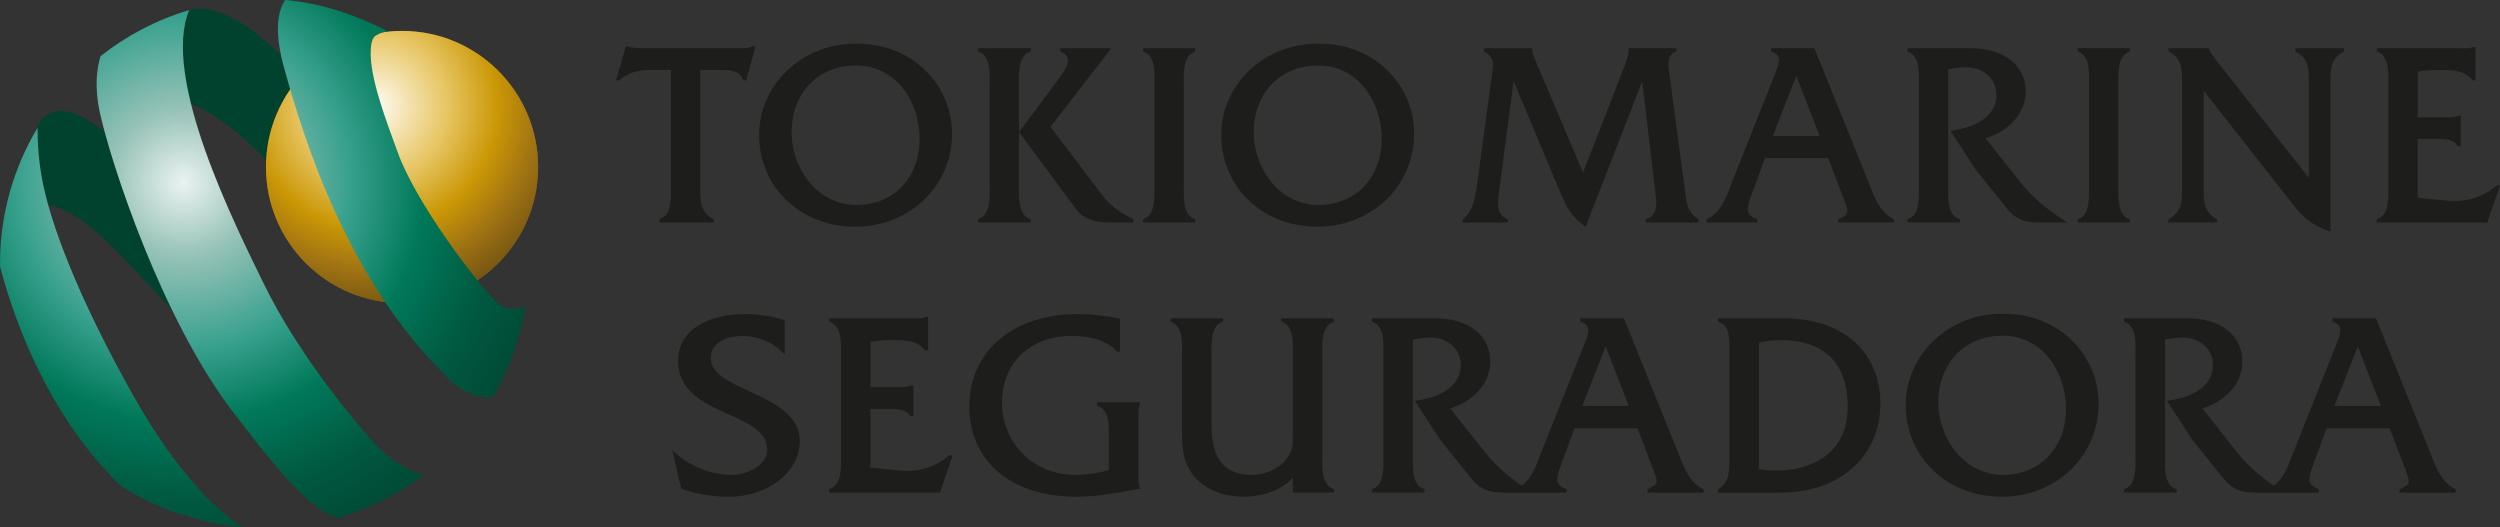
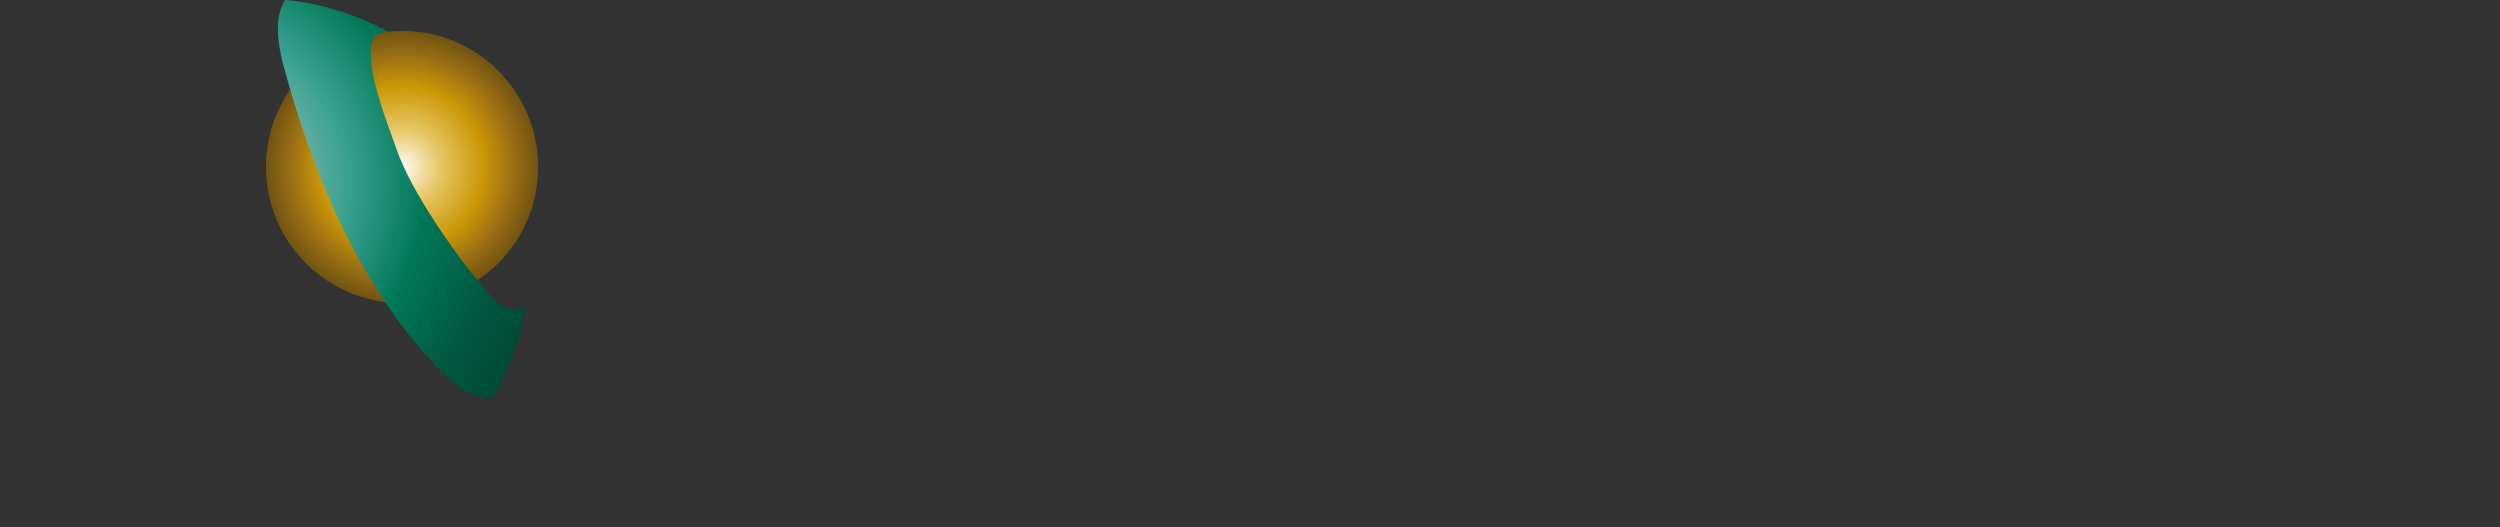
<svg xmlns="http://www.w3.org/2000/svg" xmlns:xlink="http://www.w3.org/1999/xlink" id="Camada_2" viewBox="0 0 1342.55 283.17">
  <rect x="0" y="0" width="1342.55" height="283.17" fill="#333333" stroke="none" />
  <defs>
    <style>.cls-1{fill:#1d1d1b;fill-rule:evenodd;}.cls-2{fill:url(#radial-gradient-5);}.cls-3{fill:url(#radial-gradient-4);}.cls-4{fill:url(#radial-gradient-3);}.cls-5{fill:url(#radial-gradient-2);}.cls-6{fill:url(#radial-gradient);}.cls-7{fill:#00422e;}</style>
    <radialGradient id="radial-gradient" cx="215.91" cy="89.68" fx="215.91" fy="89.68" r="73.09" gradientUnits="userSpaceOnUse">
      <stop offset="0" stop-color="#fffcf5" />
      <stop offset=".28" stop-color="#e7c665" />
      <stop offset=".6" stop-color="#ca9705" />
      <stop offset=".8" stop-color="#9f7213" />
      <stop offset="1" stop-color="#715312" />
    </radialGradient>
    <radialGradient id="radial-gradient-2" cx="200.72" cy="57.13" fx="200.72" fy="57.13" r="111.1" gradientUnits="userSpaceOnUse">
      <stop offset="0" stop-color="#fffcf5" />
      <stop offset=".35" stop-color="#e7c665" />
      <stop offset=".6" stop-color="#ca9705" />
      <stop offset=".8" stop-color="#9f7213" />
      <stop offset="1" stop-color="#715312" />
    </radialGradient>
    <radialGradient id="radial-gradient-3" cx="98.55" cy="98.12" fx="98.55" fy="98.12" r="214.04" gradientUnits="userSpaceOnUse">
      <stop offset="0" stop-color="#ebf3f1" />
      <stop offset=".18" stop-color="#98c3b8" />
      <stop offset=".42" stop-color="#37a08d" />
      <stop offset=".6" stop-color="#007959" />
      <stop offset=".8" stop-color="#005840" />
      <stop offset="1" stop-color="#004632" />
    </radialGradient>
    <radialGradient id="radial-gradient-4" cx="98.55" cy="98.12" fx="98.55" fy="98.12" r="214.04" xlink:href="#radial-gradient-3" />
    <radialGradient id="radial-gradient-5" cx="98.55" cy="98.12" fx="98.55" fy="98.12" r="214.04" xlink:href="#radial-gradient-3" />
  </defs>
  <g id="Camada_2-2">
-     <path class="cls-7" d="M14.78,112.01s11.86-12.67,44.57,19.76c32.71,32.44,59.76,65.57,59.76,65.57,0,0-39.81-152.06-15.99-141.53,23.82,10.53,42.99,33.86,42.99,33.86l17.92-46.08S122.78-7.15,97.03,7.1c0,0-44.5,31.5-37.5,66.75,0,0-31.25-30.5-40.97-2.48-8.93,25.76-3.78,40.65-3.78,40.65Z" />
    <path class="cls-6" d="M215.91,16.59c-40.37,0-73.09,32.72-73.09,73.09s32.72,73.09,73.09,73.09,73.09-32.72,73.09-73.09-32.72-73.09-73.09-73.09Z" />
-     <path class="cls-5" d="M215.91,16.59c-40.37,0-73.09,32.72-73.09,73.09s32.72,73.09,73.09,73.09,73.09-32.72,73.09-73.09-32.72-73.09-73.09-73.09Z" />
-     <path class="cls-4" d="M71.85,212.91c-20.55-36.38-39.51-76.72-47.4-108.23-3.65-14.56-4.35-27.52-4.27-36.07C7.37,89.95,0,114.92,0,141.62c0,.53.01,1.06.02,1.59,8.25,31.14,26.47,80.26,64.53,117.46,8.83,5.76,18.33,10.56,28.37,14.27l20.68,5.88c5.43,1.1,10.97,1.89,16.61,2.36-12.03-7.85-33.78-26.75-58.35-70.26Z" />
-     <path class="cls-3" d="M199.91,236.88c-14.42-16.37-41.17-49.63-57.87-83.74-15.79-32.25-55.59-111.39-40.44-147.72-17.5,5.19-33.6,13.66-47.57,24.7-2,6.23-3.47,16.29-.35,30.58,5.76,26.32,33.12,110.87,72.05,161.36,15.54,20.15,32.1,41.93,46.25,51.38,3.25,2.17,6.39,3.68,9.31,4.74,16.87-4.84,32.45-12.72,46.11-23.01-2.55-.84-5.27-1.9-8.05-3.22-6.89-3.29-14.08-8.95-19.45-15.04Z" />
    <path class="cls-2" d="M267.44,162.77c-12.41-11.35-44.33-54.75-53.67-80.42-6.62-18.2-15.33-40.8-14.68-55.41.12-2.83.65-6.67,2.68-7.84,3.11-1.79,3.55-1.6,5.34-2.03.41-.1.75-.12,1.51-.11C192.21,8.47,172.52,1.5,153.16,0c-3.71,5.39-6.23,15.83-.71,36.01,10.67,39,33.84,113.14,86.25,165.07,0,0,11.07,13.56,25.91,12.35,8.7-14.82,14.79-31.35,17.64-48.97-5.04,2.05-10.38,2.35-14.81-1.7Z" />
-     <path class="cls-1" d="M404.62,24.91h-.58l-.17.08c-1.71.8-3.93.91-6.07.91h-55.38s-1.44-.19-1.44-.19c-1.27-.16-2.46-.28-3.57-.73l-.14-.06h-1.16l-5.33,18.22h1.79l.22-.2c3.7-3.45,9.38-5.39,16.02-5.39h11.45v61.56l.02,1.86c.02.69.02,1.41.02,2.16,0,5.71-.51,12.45-5.64,14.41l-.51.19v1.76h29.14v-1.66l-.39-.23c-6.73-3.94-6.84-8.85-6.84-16.21v-63.83h11.73c4.36,0,9.55.58,11.22,5.07l.19.51h1.57l4.89-18.22h-1.04ZM364.15,193.83c0,16.49,14.43,22.96,27.15,28.69,10.63,4.78,20.68,9.28,20.68,18.8,0,8.93-11.06,13.68-19.04,13.68-10.51,0-21.69-4.27-29.9-11.4l-1.96-1.69,4.72,20.44.43.16c7.61,2.82,16.08,4.25,25.18,4.25,21.01,0,38.1-13.35,38.1-29.77,0-14.44-14.39-21.04-27.09-26.87-10.66-4.9-20.74-9.52-20.74-17.82,0-8.76,9.21-11.87,17.09-11.87s16.19,3.35,21.23,8.54l1.45,1.49v-18.49l-.59-.19c-6.58-2.06-13.63-3.11-20.96-3.11-16.49,0-35.74,6.59-35.74,25.15h0ZM1040.94,216.17c0-21.12,14.17-35.89,34.47-35.89,22.12,0,34.06,20.22,34.06,39.25,0,20.89-13.9,35.47-33.79,35.47-21.46,0-34.75-20.16-34.75-38.83h0ZM1037.93,183.39c-9.37,9.2-14.53,21.29-14.53,34.04,0,28.12,22.18,49.32,51.6,49.32s52-21.97,52-50.02c0-12.62-4.98-24.56-14.03-33.6-9.48-9.48-22.48-14.66-36.59-14.59-14.67-.35-28.33,4.93-38.45,14.86h0ZM956.24,182.66c23.56,0,36,12.41,36,35.89,0,25.23-19.81,34.21-38.36,34.21-3.38,0-6.41-.31-9.31-.86v-67.84c4.09-.92,7.93-1.4,11.67-1.4h0ZM923.43,170.91h-.84v1.9l.61.18c5.73,1.7,5.62,9.51,5.53,15.78l-.02,2.12v52.65l.02,2.41c.06,7.03.12,12.57-5.76,16.6l-.37.25v1.72h34.21c31.2,0,52.98-19.59,52.98-47.65s-20.03-45.96-52.28-45.96h-34.07ZM1266.19,185.96c1.33,3.46,11.61,29.99,12.39,32.02h-24.92c.8-2.04,11.17-28.57,12.53-32.02h0ZM1275.36,170.91h-22.8v1.89l.59.19c1.69.53,2.77,1.32,3.3,2.42,1.07,2.24-.3,5.71-1.49,8.76l-.26.69-23.2,58.24s-.76,1.99-.76,1.99c-2.32,6.14-4.53,11.99-9.66,15.77-7.47-5.15-14.45-11.44-19.15-17.28,0,0-15.61-19.72-19.24-24.31,10.89-3.02,21.52-12.3,21.52-25.03,0-14.17-11.63-23.33-29.62-23.33h-33.94v1.85l.56.21c5.79,2.17,5.69,10.04,5.59,16.36l-.03,2.12v52.65l.03,2.08c.08,5.99.2,14.22-5.58,16.26l-.57.2v1.87h28.24v-1.87l-.56-.2c-5.22-1.84-5.71-8.62-5.71-14.37,0-.72,0-1.42.02-2.1v-63.7c3.33-.56,6.06-.9,8.66-1.01,4.97-.22,9.65,1.41,12.85,4.48,2.76,2.64,4.21,6.17,4.21,10.18,0,13.59-14.63,17.82-23.35,19.14l-1.28.19,13.49,20.81c.06.07,17.02,21.16,17.02,21.16,4.23,5.26,8.94,7.3,16.78,7.3h34.21v-1.86l-.55-.2c-3.19-1.21-4.46-2.73-4.46-5.15,0-1.98.85-4.59,2.17-8.14,0-.01,6.04-16.43,7.03-19.16h33.87c.4,1.03,7.3,19.16,7.3,19.16l.67,1.7c1.44,3.74,2.29,5.93,2.29,7.45,0,1.9-1.31,2.74-4.46,4.16l-.5.23v1.81h30.19v-1.79l-.47-.23c-6.97-3.56-9.62-10.27-12.42-17.37l-.8-2.02-29.13-72.19h-.57ZM862.28,185.96c1.34,3.46,11.62,29.99,12.39,32.02h-24.91c.79-2.04,11.17-28.57,12.52-32.02h0ZM871.47,170.91h-22.82v1.89l.61.19c1.69.53,2.76,1.32,3.28,2.42,1.07,2.24-.28,5.71-1.47,8.76l-.26.69-23.22,58.24s-.75,1.99-.75,1.99c-2.33,6.14-4.54,11.99-9.67,15.77-7.46-5.15-14.44-11.44-19.14-17.28,0,0-15.63-19.72-19.25-24.31,10.89-3.02,21.52-12.3,21.52-25.03,0-14.17-11.62-23.33-29.62-23.33h-33.92v1.85l.54.21c5.81,2.17,5.69,10.04,5.59,16.36l-.02,2.12v52.65l.02,2.08c.09,5.99.22,14.22-5.58,16.26l-.56.2v1.87h28.24v-1.87l-.55-.2c-5.22-1.84-5.73-8.62-5.73-14.37,0-.72.02-1.42.02-2.1l.02-1.87v-61.84c3.32-.56,6.06-.9,8.64-1.01,4.97-.22,9.65,1.41,12.84,4.48,2.76,2.64,4.21,6.17,4.21,10.18,0,13.59-14.63,17.82-23.33,19.14l-1.3.19,13.51,20.81c.05.07,17.01,21.16,17.01,21.16,4.25,5.26,8.95,7.3,16.79,7.3h34.21v-1.86l-.54-.2c-3.21-1.21-4.46-2.73-4.46-5.15,0-1.98.84-4.59,2.17-8.14,0-.01,6.03-16.43,7.04-19.16h33.87c.39,1.03,7.29,19.16,7.29,19.16l.67,1.7c1.44,3.74,2.29,5.93,2.29,7.45,0,1.9-1.32,2.74-4.46,4.16l-.5.23v1.81h30.2v-1.79l-.47-.23c-6.97-3.56-9.62-10.27-12.43-17.37l-.8-2.02-29.12-72.19h-.58ZM715.42,170.91h-27.27v1.85l.54.2c5.76,2.2,5.67,10.46,5.59,16.5v1.85s-.01,42.68-.01,42.68c0,4.68.01,7.78-2.76,11.58-4.12,5.91-11.46,9.43-19.61,9.43-14.31,0-21.27-8.64-21.27-26.4v-37.29l-.02-1.85c-.06-6.04-.15-14.29,5.59-16.5l.54-.2v-1.85h-28.1v1.85l.55.21c5.8,2.17,5.67,10.32,5.58,16.27l-.02,2.07v38.35c-.01,9.76-.01,18.98,7.32,27.03,5.84,6.38,15.24,10.06,25.79,10.06,8.55,0,19.61-2.74,26.4-10.12v7.88h22.12v-1.86l-.54-.2c-5.89-2.21-5.79-10.49-5.72-16.53l.02-1.82v-52.65l-.02-1.87c-.07-6.09-.17-14.41,5.72-16.61l.76-.29-.59-1.77h-.6ZM520.55,218.27c0,29.45,22.54,48.48,57.43,48.48,11.09,0,21.54-1.97,32.62-4.06l1.8-.34-.41-.97c-.66-1.56-.64-3.39-.63-5.17v-32.92c0-2.05,0-4.15.63-5.68l.06-.15v-1.43h-22.96v1.83l.53.22c5.44,2.18,5.86,7.83,5.86,14.99v19.43c-5.75,1.61-12.11,2.5-18.48,2.5-21.82,0-38.92-17-38.92-38.69s15.38-35.89,37.39-35.89c5.09,0,17.63.78,24.13,8.1l.25.28h1.64v-17.61l-.67-.14c-7.59-1.6-14.78-2.39-22.01-2.39-34.85,0-58.26,19.93-58.26,49.6h0ZM497.64,170.21h-.63l-.19.11c-1.28.68-3,.65-4.82.61l-1.31-.02h-45.34v1.85l.55.21c5.88,2.2,5.79,10.53,5.72,16.61l-.02,1.87v52.65l.02,1.84c.07,6.09.16,14.43-5.71,16.5l-.57.2v1.87h59.43l6.83-19.99h-1.92l-.24.2c-6.63,5.87-16.01,8.87-25.09,8.03,0,0-15.49-1.47-16.89-1.61v-31.49h9.86c4.14,0,9.3,0,11.22,3.48l.24.43h1.75v-16.51h-1.46l-.18.09c-1.49.75-3.65.75-5.74.75h-15.7v-24.37c4.31-.74,8.93-.89,13.33-.89,5.92,0,11.58.4,15.77,5.29l.25.3h1.64v-18.04h-.84ZM1328.62,25.21h-.6l-.19.09c-1.3.69-3.02.66-4.85.62l-1.32-.03h-45.34v1.77l.55.19c5.91,2.21,5.82,10.58,5.76,16.68l-.03,1.87v52.72l.03,1.83c.06,6.12.15,14.48-5.76,16.58l-.55.19v1.77h59.41l6.82-19.91h-1.83l-.22.19c-6.66,5.88-16.06,8.9-25.18,8.08,0,0-15.63-1.51-16.95-1.62v-31.61h9.93c4.17-.02,9.34-.02,11.26,3.5l.23.41h1.69v-16.42h-1.41l-.15.08c-1.52.77-3.69.77-5.78.77h-15.77v-24.53c4.34-.73,8.97-.87,13.4-.87,5.93,0,11.62.41,15.82,5.29l.25.3h1.58v-17.95h-.81ZM1257.92,25.9h-25.28v1.68l.4.23c6.71,3.81,6.83,8.7,6.83,16.06v51.57c-2.68-3.38-49.53-62.81-49.53-62.81l-1.92-2.77c-.98-1.1-1.48-1.73-1.98-3.3l-.19-.53-.57-.14h-21.1v1.68l.39.22c6.86,3.97,6.86,9.13,6.86,16.93v55.8c0,7.8,0,12.96-7,17.07l-.38.23v1.66h26.21v-1.66l-.4-.23c-6.71-3.94-6.83-8.85-6.83-16.22v-52.66c2.65,3.38,46.32,59.01,46.32,59.01,5.93,7.73,10.29,12.7,20.68,16.22l1.07.36V44.73c0-7.8,0-12.96,6.83-16.93l.39-.22v-1.68h-.79ZM1142.92,25.9h-27.22v1.76l.51.2c5.84,2.18,5.73,10.09,5.64,16.42l-.03,2.13v52.7l.03,1.86c.06,6.11.15,14.48-5.62,16.57l-.53.19v1.76h28.02v-1.76l-.49-.19c-5.79-2.21-5.7-10.51-5.64-16.57v-56.41c-.07-6.12-.16-14.49,5.64-16.7l.49-.2v-1.76h-.8ZM1025.14,25.9h-.81v1.76l.51.2c5.84,2.18,5.71,10.09,5.62,16.42v2.13s-.01,52.7-.01,52.7v2.09c.11,6.02.23,14.25-5.59,16.34l-.53.17v1.77h28.16v-1.77l-.51-.17c-5.27-1.87-5.76-8.68-5.76-14.45V37.16c3.38-.56,6.12-.9,8.71-1.01,5-.22,9.71,1.42,12.9,4.5,2.77,2.65,4.25,6.19,4.25,10.22,0,13.64-14.67,17.9-23.42,19.21l-1.21.19,13.48,20.75c.05.08,17.03,21.18,17.03,21.18,4.23,5.25,8.92,7.28,16.76,7.28h15.56l-2.33-1.47c-8.63-5.47-16.99-12.71-22.37-19.4,0,0-15.77-19.94-19.31-24.39,10.91-2.99,21.58-12.3,21.58-25.01,0-14.17-11.62-23.32-29.6-23.32h-33.1ZM964.67,40.76c1.26,3.3,11.73,30.34,12.49,32.25h-25.1c.74-1.92,11.32-28.97,12.61-32.25h0ZM973.86,25.9h-22.77v1.79l.54.2c1.71.51,2.79,1.32,3.33,2.43,1.08,2.27-.3,5.74-1.49,8.83l-.25.68-23.25,58.31s-.76,1.97-.76,1.97c-2.68,7.13-5.23,13.89-12.36,17.47l-.44.2v1.71h27.21v-1.76l-.53-.19c-2.22-.84-3.53-1.84-4.1-3.14-.28-.59-.4-1.26-.4-2.03,0-2.13.98-4.93,2.18-8.22,0,0,5.95-16.19,7.05-19.21h33.99c.37.97,7.31,19.21,7.31,19.21l.65,1.7c1.44,3.69,2.29,5.91,2.29,7.46,0,1.93-1.3,2.82-4.48,4.25l-.47.22v1.71h30.12v-1.68l-.43-.23c-6.99-3.58-9.65-10.3-12.47-17.42l-.79-2.02-29.16-72.24h-.53ZM899.44,25.9h-24.88v.93c0,2.8-.93,5.45-2.05,8.39,0,.02-21.07,54.06-22.4,57.47-1.42-3.38-25.4-59.86-25.4-59.86,0-.01-.41-.95-.41-.95-.73-1.65-1.47-3.32-1.47-5.04v-.79l-.79-.14h-25.14v1.69l.4.22c5.36,2.93,4.68,7.28,4.08,11.15l-.17,1.04-7.92,58.6s-.12.72-.12.72c-1.06,7.27-1.98,13.56-7.42,18.37l-.26.24v1.56h24.27v-1.71l-.48-.22c-3.73-1.67-4.79-4.49-4.79-8.42,0-2.23.32-4.81.73-7.77,0,0,6.92-52.56,7.62-57.83,2.09,4.94,25.3,60.36,25.3,60.36,3.49,8.12,5.58,11.94,12.52,17.25l.84.64s28.27-72.65,30.41-78.15c.67,5.74,7.56,64.24,7.56,64.24,0,4.77-.9,8.29-5.16,9.64l-.56.17v1.79h28.43v-1.62l-.33-.25c-5.27-3.71-5.95-7.25-6.77-13.71l-9.19-68.65c0-1.4.28-6.37,3.75-7.38l.59-.19v-1.8h-.79ZM673.27,71.16c0-21.19,14.22-35.99,34.56-35.99,22.18,0,34.15,20.28,34.15,39.34,0,20.92-13.93,35.55-33.87,35.55-21.52,0-34.84-20.2-34.84-38.91h0ZM670.35,38.36c-9.36,9.21-14.52,21.29-14.52,34.04,0,28.12,22.17,49.34,51.6,49.34s51.99-21.98,51.99-50.03c0-12.64-4.97-24.54-14.02-33.6-9.5-9.48-22.48-14.66-36.59-14.62-14.67-.33-28.34,4.95-38.46,14.86h0ZM641.06,25.9h-27.23v1.76l.51.2c5.85,2.18,5.75,10.09,5.62,16.42l-.02,2.13v52.7l.02,1.86c.08,6.11.17,14.48-5.61,16.57l-.53.19v1.76h28.03v-1.76l-.51-.19c-5.78-2.21-5.69-10.51-5.62-16.57l.02-1.86v-52.7l-.02-1.85c-.06-6.12-.15-14.49,5.62-16.7l.51-.2v-1.76h-.79ZM552.69,25.9h-27.5v1.76l.51.2c5.92,2.21,5.83,10.51,5.76,16.59l-.02,1.8v52.73l.02,1.84c.07,6.12.16,14.49-5.76,16.72l-.51.19v1.76h28.3v-1.76l-.52-.19c-5.92-2.23-5.83-10.6-5.76-16.69v-1.87s0-52.73,0-52.73v-1.8c-.08-6.12-.16-14.49,5.74-16.59l.54-.19v-1.77h-.8ZM570.1,25.9h-.79v1.73l.46.2c2.06.94,3.24,2.1,3.63,3.55.85,3.32-2.58,7.94-5.59,11.98l-1.98,2.74v-.03s-18.58,24.81-18.58,24.81l31.26,42.27c2.72,3.74,9.46,6.33,16.31,6.33h13.88v-1.71l-.46-.22c-7.36-3.63-12.41-7.6-16.41-12.9,0,0-24.45-32.28-27.7-36.56.73-.95,32.58-42.06,32.58-42.06l-1.63-.14h-24.98ZM425.12,71.16c0-21.19,14.22-35.99,34.56-35.99,22.17,0,34.16,20.28,34.16,39.34,0,20.92-13.93,35.55-33.87,35.55-21.52,0-34.85-20.2-34.85-38.91h0ZM422.2,38.36c-9.37,9.21-14.54,21.29-14.54,34.04,0,28.12,22.19,49.34,51.6,49.34s52.02-21.98,52.02-50.03c0-12.64-4.98-24.54-14.04-33.6-9.48-9.48-22.48-14.66-36.58-14.62-14.68-.33-28.34,4.95-38.46,14.86h0Z" />
  </g>
</svg>